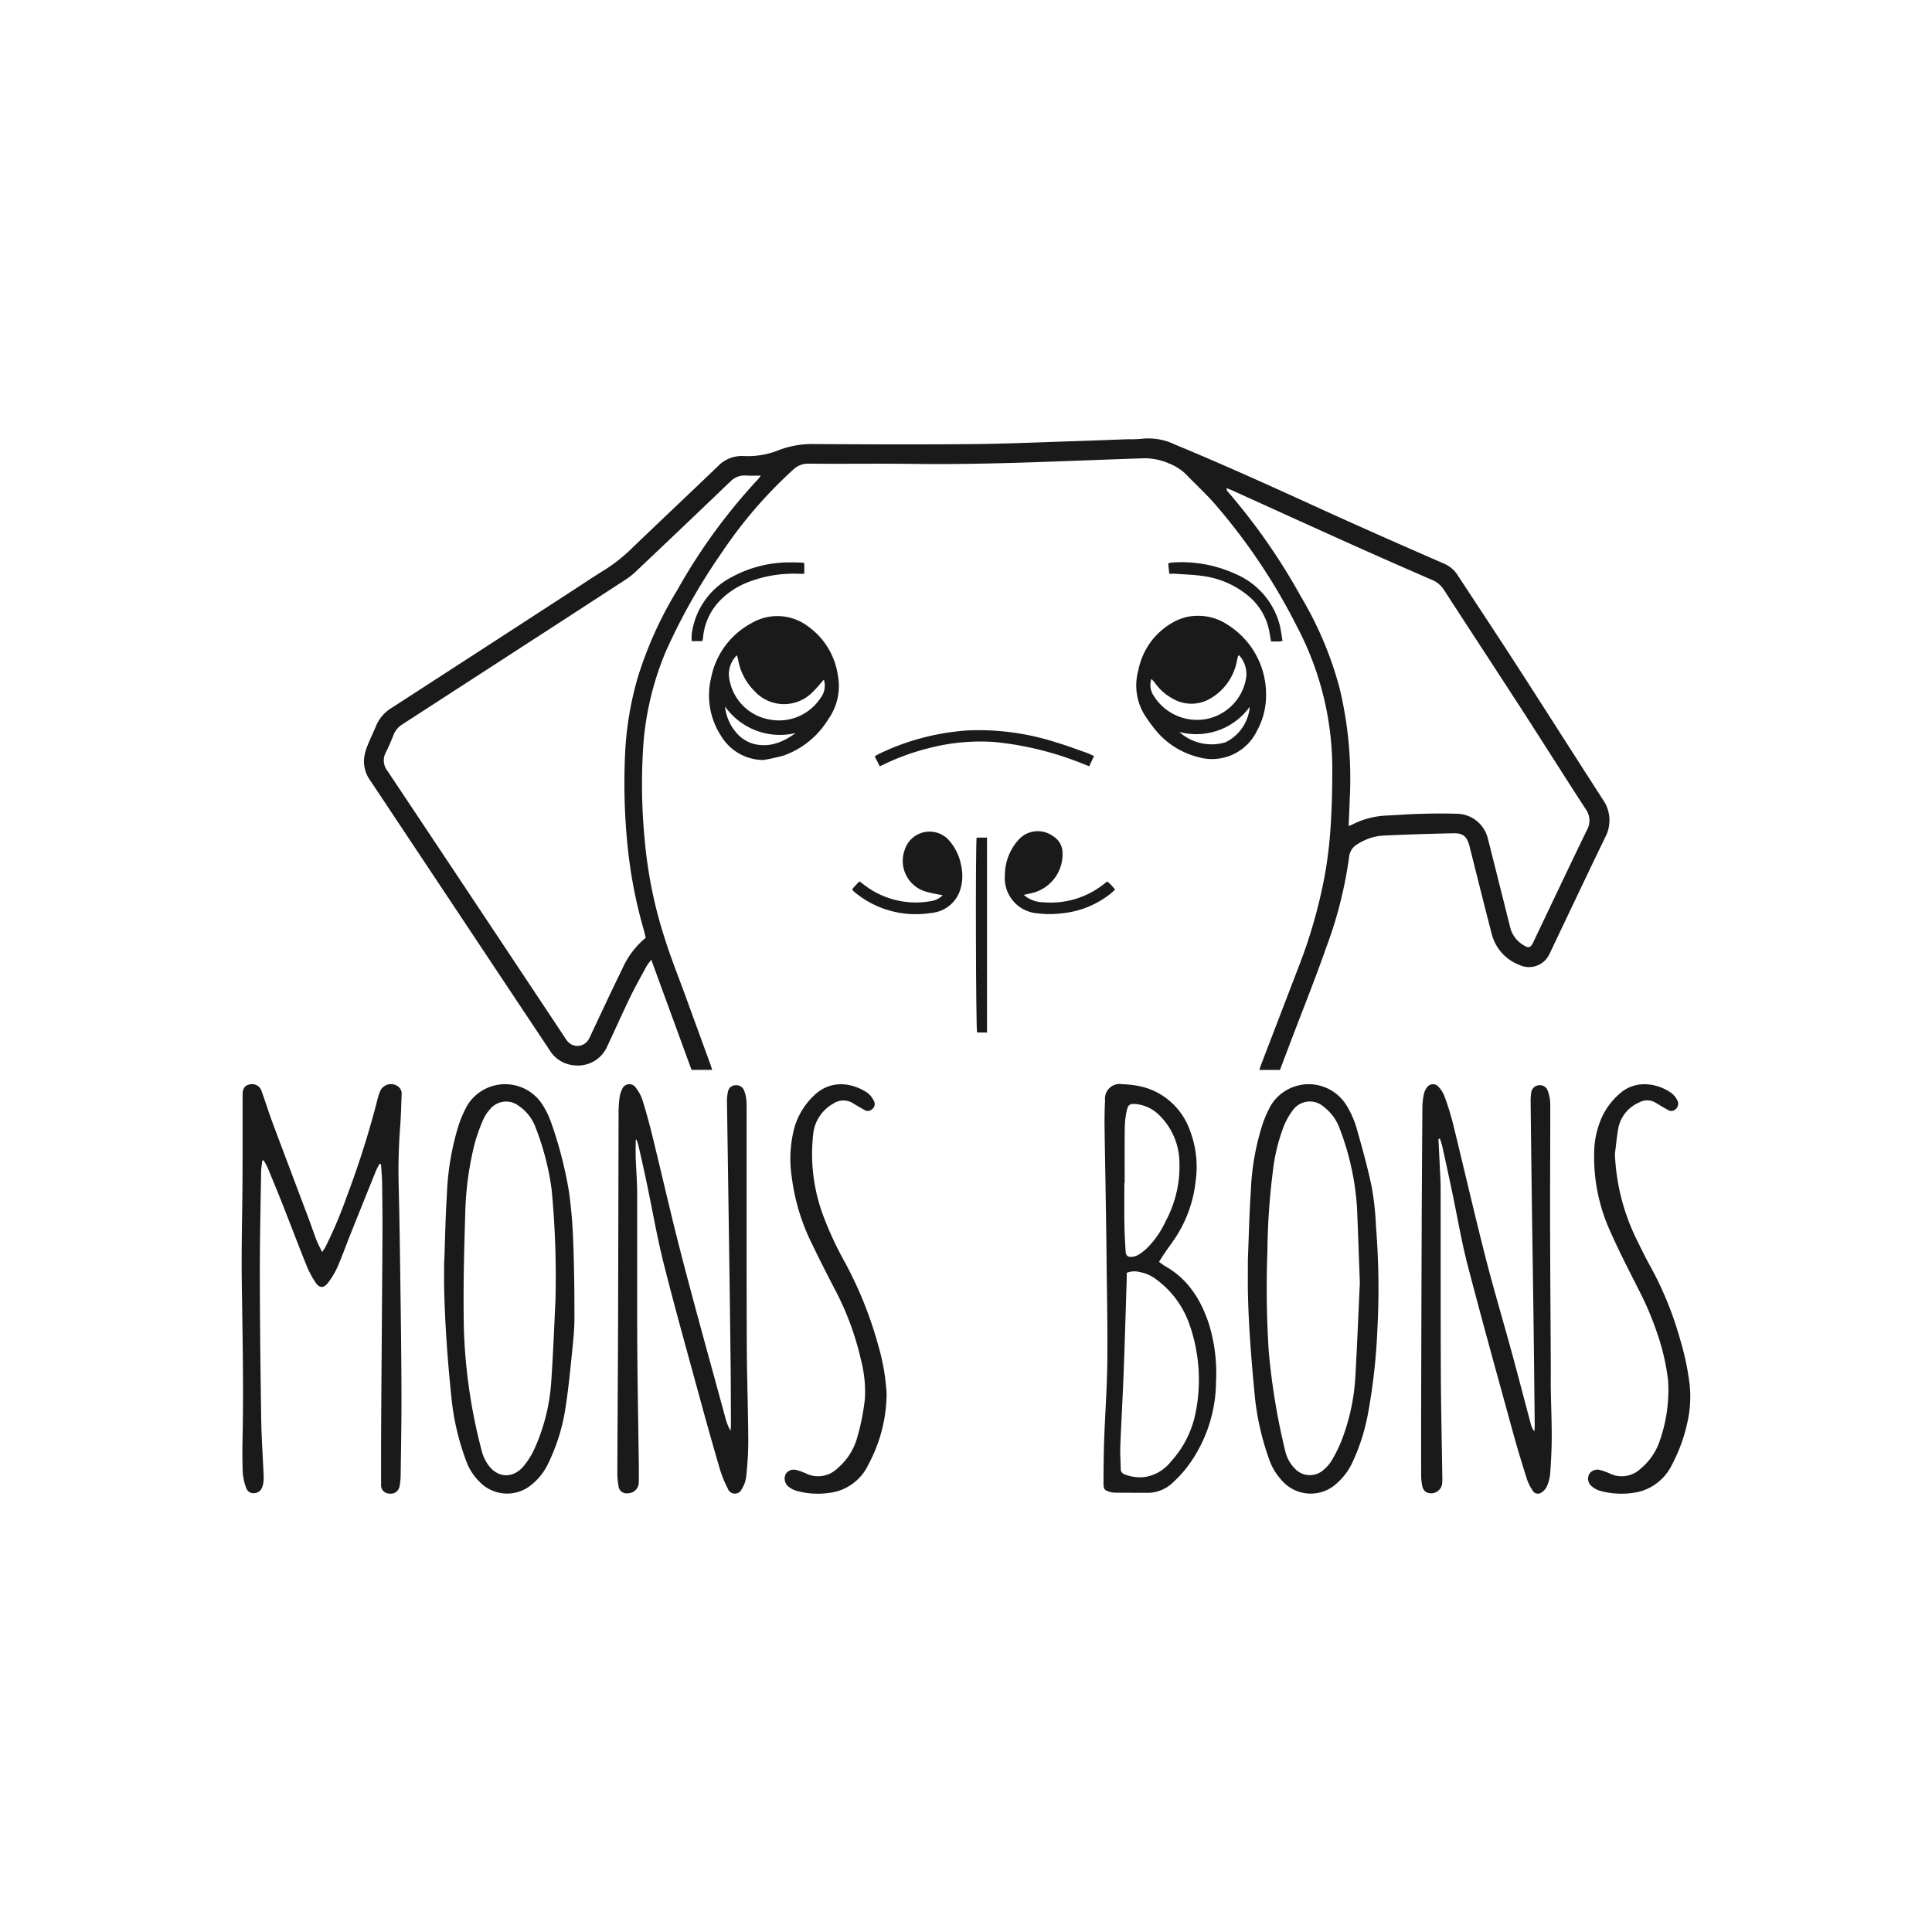
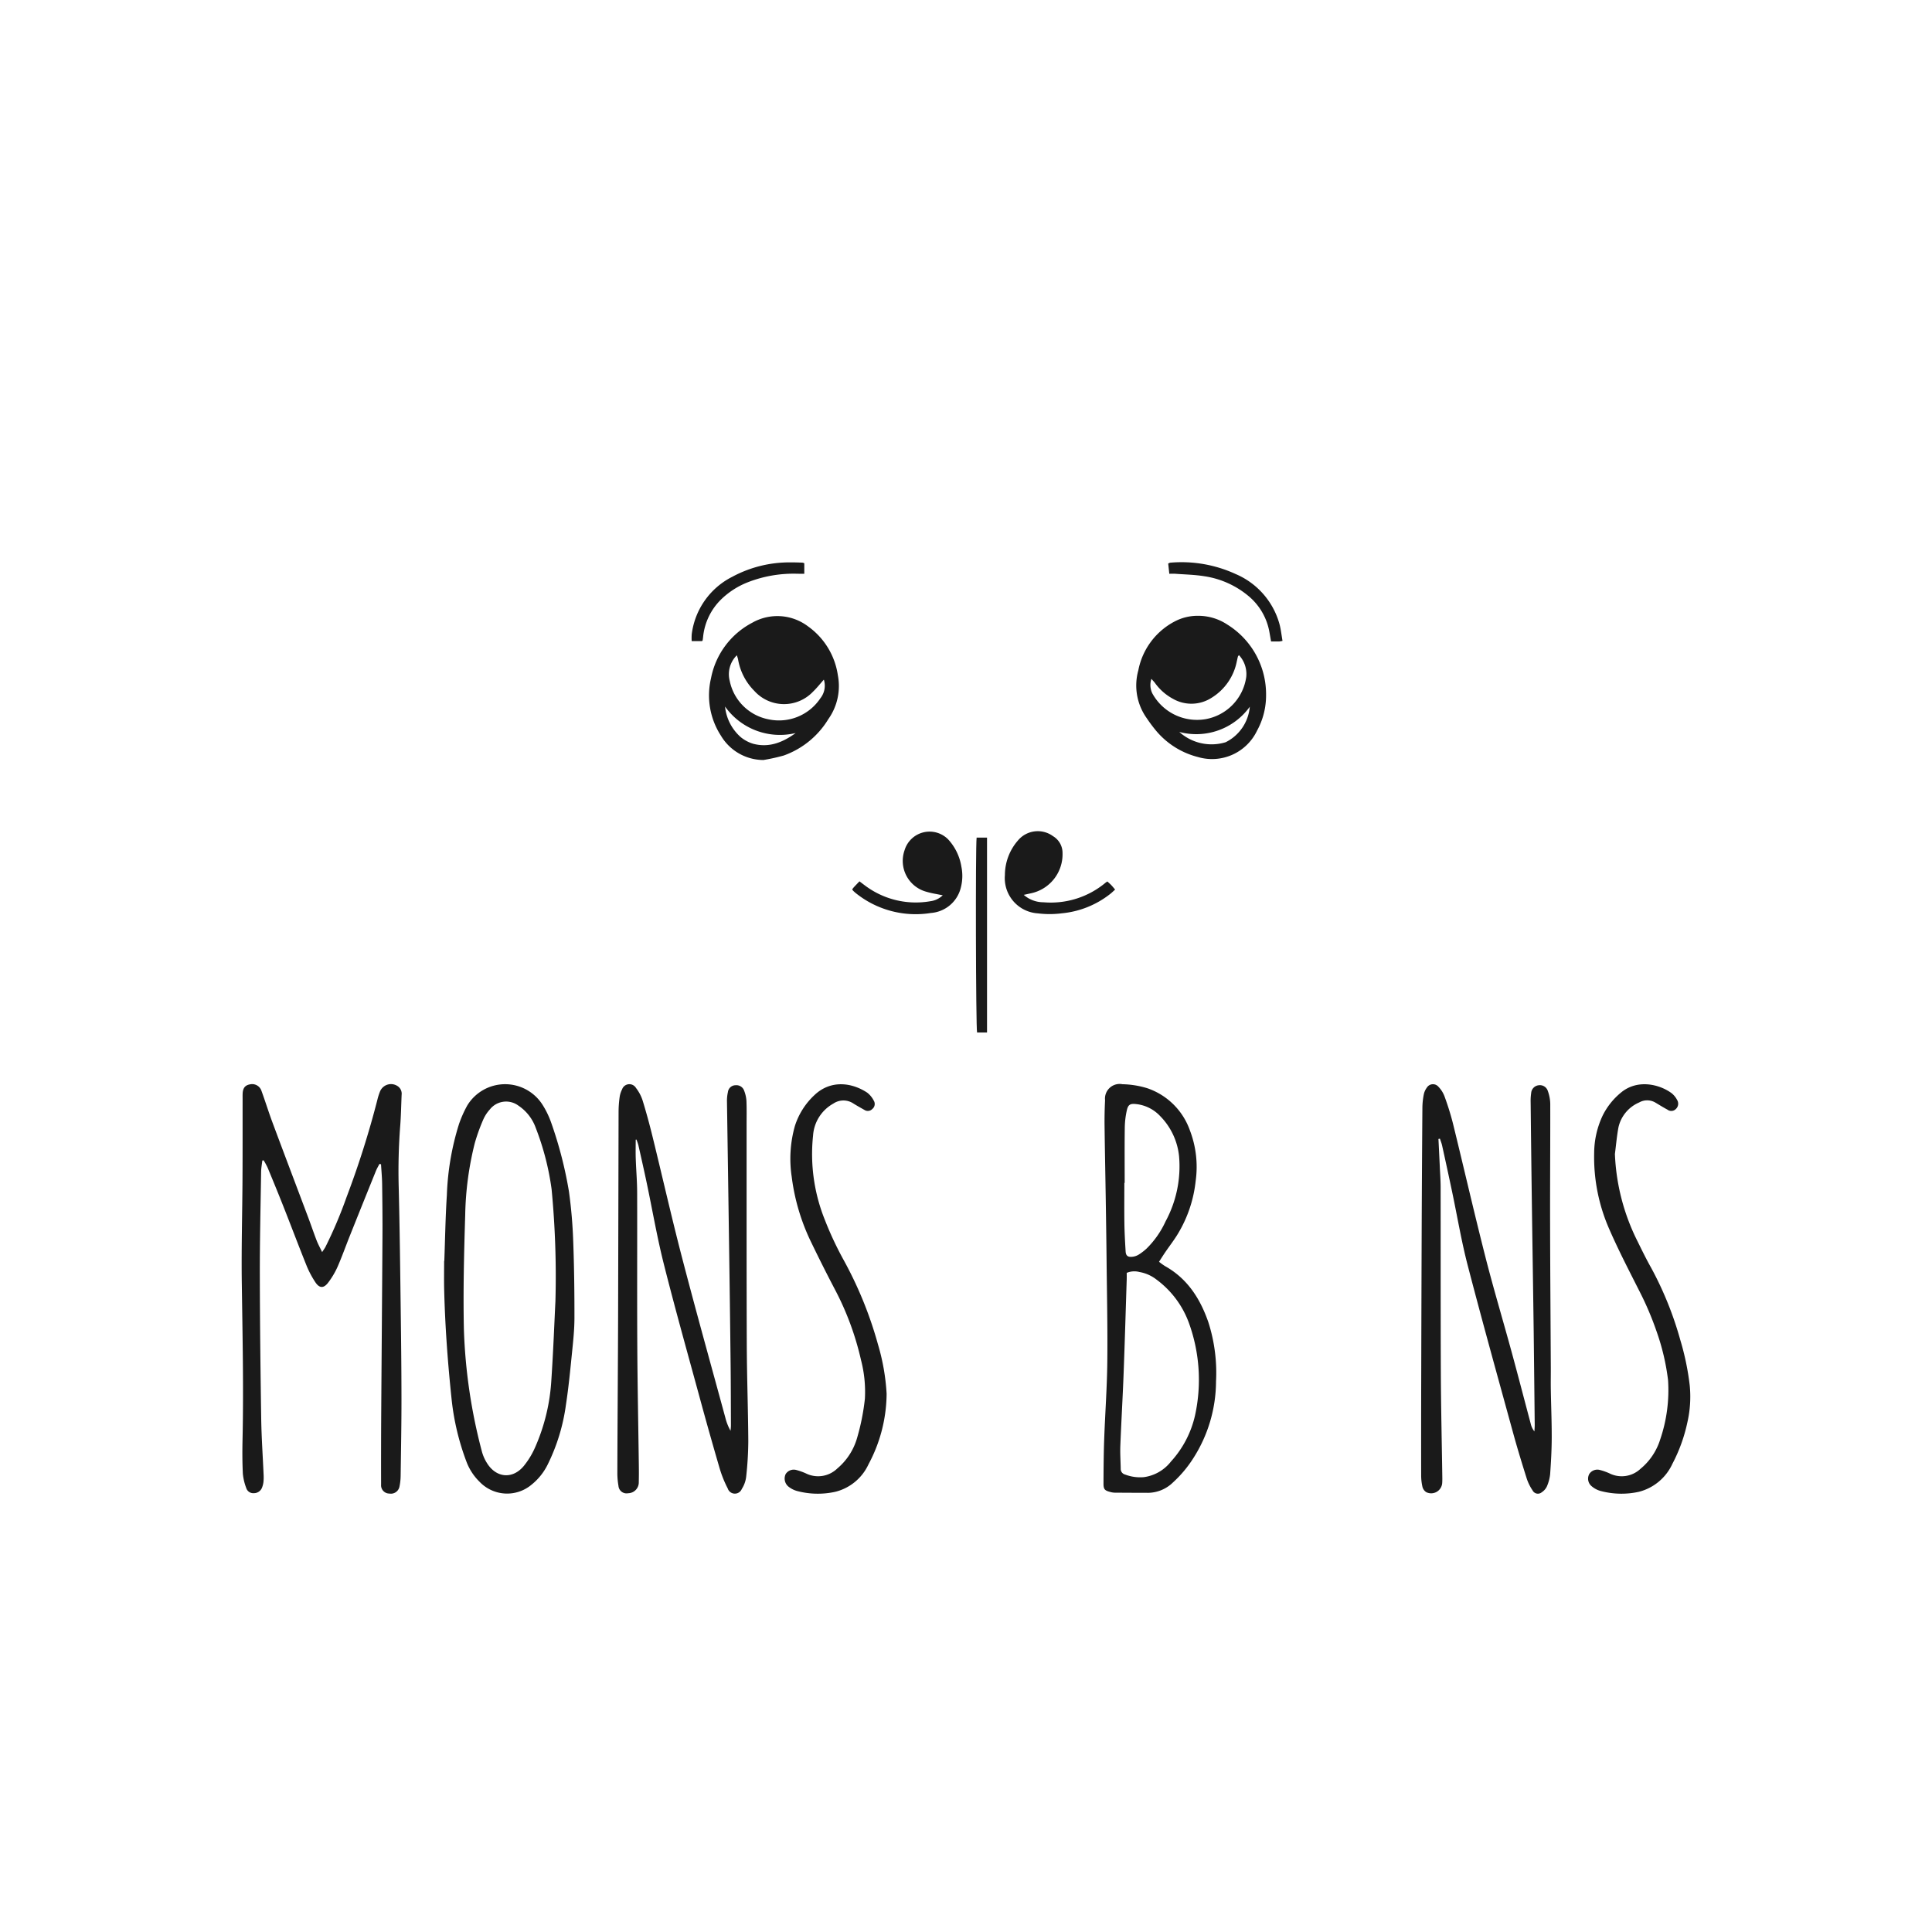
<svg xmlns="http://www.w3.org/2000/svg" id="Layer_1" data-name="Layer 1" viewBox="0 0 270 270">
  <title>Mons Bons-black</title>
-   <path d="M99.53,149.518H96.645c-1.86-5.087-3.712-10.154-5.63-15.398a9.832,9.832,0,0,0-.657.914c-.768,1.413-1.564,2.815-2.265,4.261-1.103,2.276-2.127,4.59-3.206,6.878a4.461,4.461,0,0,1-4.667,2.703,4.404,4.404,0,0,1-3.398-2.098q-2.246-3.376-4.493-6.751Q62.083,124.616,51.833,109.207a4.682,4.682,0,0,1-.965-3.06,6.662,6.662,0,0,1,.411-1.747c.38-.992.861-1.945,1.265-2.928A5.35,5.35,0,0,1,54.684,98.958q12.678-8.196,25.336-16.422c1.472-.954,2.924-1.941,4.42-2.855a22.862,22.862,0,0,0,3.908-3.098c3.962-3.806,7.963-7.572,11.928-11.375a4.67,4.67,0,0,1,3.64-1.479,11.57,11.57,0,0,0,5.049-.873,13.238,13.238,0,0,1,4.978-.797c7.393.045,14.787.07,22.18.001,4.744-.045,9.487-.264,14.23-.414,2.443-.077,4.886-.177,7.329-.264a16.409,16.409,0,0,0,1.896-.061,8.535,8.535,0,0,1,4.661.821c7.121,2.939,14.123,6.141,21.131,9.335,5.438,2.479,10.913,4.879,16.389,7.274a4.23,4.23,0,0,1,1.943,1.615c2.736,4.19,5.508,8.356,8.223,12.559,4.041,6.257,8.033,12.545,12.071,18.804a5.032,5.032,0,0,1,.326,5.299c-2.503,5.176-4.96,10.374-7.435,15.563-.099.208-.192.418-.297.623a3.159,3.159,0,0,1-4.278,1.629,6.314,6.314,0,0,1-3.854-4.362c-1.053-4.06-2.06-8.133-3.087-12.2-.339-1.343-.869-1.853-2.217-1.827-3.334.065-6.669.169-10.0.332a7.446,7.446,0,0,0-3.398,1.163,2.328,2.328,0,0,0-1.215,1.789,58.124,58.124,0,0,1-3.203,12.68c-1.556,4.447-3.319,8.821-4.991,13.228-.489,1.288-.976,2.577-1.469,3.878h-2.888c.116-.334.209-.625.318-.909q2.562-6.682,5.127-13.362a71.221,71.221,0,0,0,3.764-13.249,61.432,61.432,0,0,0,.754-6.418c.17-2.552.234-5.115.236-7.673a42.65,42.65,0,0,0-4.886-20.253,83.485,83.485,0,0,0-11.816-17.561c-1.2-1.317-2.509-2.533-3.746-3.816a7.166,7.166,0,0,0-2.368-1.517,8.646,8.646,0,0,0-3.916-.708c-10.607.349-21.208.913-31.828.773-4.861-.064-9.724.013-14.585-.032a2.979,2.979,0,0,0-2.218.859A62.802,62.802,0,0,0,100.885,77.203,85.029,85.029,0,0,0,93.035,91.069a41.907,41.907,0,0,0-3.082,12.418,80.409,80.409,0,0,0,.145,13.869,62.446,62.446,0,0,0,2.812,13.827c.844,2.684,1.899,5.301,2.862,7.947q1.726,4.739,3.458,9.477C99.328,148.871,99.408,149.143,99.53,149.518ZM90.24,131.055c-.085-.354-.156-.687-.247-1.016a65.93,65.93,0,0,1-2.262-11.574,86.622,86.622,0,0,1-.323-14.041,45.889,45.889,0,0,1,1.696-9.661,53.869,53.869,0,0,1,5.552-12.308,80.094,80.094,0,0,1,11.307-15.508,5.849,5.849,0,0,0,.353-.474c-.808-.004-1.456.02-2.1-.017a2.723,2.723,0,0,0-2.16.851q-6.602,6.329-13.25,12.611a9.547,9.547,0,0,1-1.348,1.067q-7.336,4.777-14.688,9.532-8.251,5.349-16.505,10.692a3.063,3.063,0,0,0-1.258,1.475c-.331.827-.671,1.655-1.079,2.444a2.377,2.377,0,0,0,.249,2.65q12.372,18.554,24.706,37.132a6.255,6.255,0,0,0,.393.567,1.803,1.803,0,0,0,2.989-.227c.206-.343.354-.722.526-1.085,1.368-2.882,2.698-5.783,4.117-8.64A11.86,11.86,0,0,1,90.24,131.055Zm98.233-15.609c.263-.11.393-.156.515-.217a11.6,11.6,0,0,1,4.713-1.251c1.58-.07,3.158-.199,4.739-.242,1.696-.046,3.396-.071,5.09-.014a4.525,4.525,0,0,1,4.421,3.562c.225.832.427,1.67.637,2.506.82,3.261,1.645,6.521,2.454,9.785a4.041,4.041,0,0,0,1.921,2.543c.679.415.932.321,1.286-.373.052-.102.097-.209.146-.312,2.45-5.138,4.88-10.286,7.367-15.406a2.714,2.714,0,0,0-.169-2.969c-2.98-4.58-5.887-9.208-8.854-13.796-3.639-5.627-7.321-11.226-10.962-16.851a3.575,3.575,0,0,0-1.682-1.383q-5.655-2.453-11.281-4.973c-5.531-2.485-11.047-5.002-16.571-7.503-.275-.124-.56-.225-.84-.337a.81.81,0,0,0,.209.523,85.818,85.818,0,0,1,10.189,14.631,50.084,50.084,0,0,1,5.373,12.663,53.771,53.771,0,0,1,1.464,15.403C188.594,112.726,188.533,114.016,188.473,115.447Z" style="fill:#1a1a1a" />
  <path d="M88.842,159.276c0,.875-.024,1.75.005,2.624.052,1.581.191,3.16.196,4.74.022,7.135-.019,14.27.019,21.404.03,5.58.144,11.159.216,16.739.01.777.011,1.554-.008,2.33A1.513,1.513,0,0,1,87.78,208.682a1.132,1.132,0,0,1-1.348-1.024,10.623,10.623,0,0,1-.156-1.717c.009-4.171.038-8.341.06-12.512.017-3.366.039-6.731.047-10.097q.034-13.981.064-27.963a15.351,15.351,0,0,1,.138-1.977,3.5,3.5,0,0,1,.349-1.145,1.078,1.078,0,0,1,1.949-.199,5.717,5.717,0,0,1,.922,1.738c.515,1.673.974,3.366,1.391,5.066,1.391,5.665,2.677,11.358,4.147,17.002,1.94,7.452,4.013,14.87,6.034,22.301a7.14,7.14,0,0,0,.718,1.8c.019-.255.054-.509.053-.764-.01-2.819-.012-5.637-.043-8.456q-.096-8.542-.221-17.084-.139-9.836-.288-19.672a5.528,5.528,0,0,1,.133-1.364,1.076,1.076,0,0,1,1.068-.951,1.143,1.143,0,0,1,1.209.79,4.732,4.732,0,0,1,.312,1.417c.046,1.149.019,2.301.02,3.451.006,10.184-.012,20.368.026,30.552.017,4.514.183,9.028.212,13.542a47.597,47.597,0,0,1-.301,4.99,3.983,3.983,0,0,1-.608,1.678,1.045,1.045,0,0,1-1.964-.071,15.783,15.783,0,0,1-1.126-2.789q-1.477-5.047-2.853-10.123c-1.678-6.155-3.405-12.298-4.962-18.484-.939-3.731-1.588-7.535-2.382-11.303-.373-1.771-.773-3.536-1.172-5.301a6.667,6.667,0,0,0-.271-.768Z" style="fill:#1a1a1a" />
  <path d="M201.026,159.171c.063,1.29.128,2.58.188,3.871.044.948.114,1.896.116,2.844.014,8.63-.008,17.261.029,25.891.021,4.861.135,9.721.204,14.581.005.316.007.634-.018.949a1.544,1.544,0,0,1-2.233,1.22,1.262,1.262,0,0,1-.521-.734,7.154,7.154,0,0,1-.182-1.622q-.012-6.818.009-13.636.025-10.227.063-20.453.036-8.673.102-17.345a10.055,10.055,0,0,1,.195-1.795,2.381,2.381,0,0,1,.417-.932,1.007,1.007,0,0,1,1.636-.127,3.874,3.874,0,0,1,.826,1.294,38.681,38.681,0,0,1,1.183,3.778c1.522,6.195,2.948,12.414,4.52,18.596,1.14,4.483,2.472,8.917,3.69,13.38.916,3.354,1.786,6.721,2.682,10.08a2.594,2.594,0,0,0,.505,1.033c.015-.319.046-.637.042-.956q-.067-6.601-.145-13.201c-.078-5.925-.173-11.849-.254-17.774q-.096-7.032-.17-14.064a7.523,7.523,0,0,1,.074-1.29,1.179,1.179,0,0,1,1.048-1.092,1.161,1.161,0,0,1,1.282.807,5.584,5.584,0,0,1,.337,1.762c.011,5.494-.034,10.989-.023,16.483.014,6.788.066,13.575.1,20.363.005,1.035-.017,2.071.001,3.106.037,2.242.133,4.484.127,6.726-.005,1.695-.098,3.391-.219,5.082a5.774,5.774,0,0,1-.459,1.736,1.976,1.976,0,0,1-.721.819.832.832,0,0,1-1.275-.262,6.779,6.779,0,0,1-.804-1.613c-.665-2.109-1.314-4.225-1.9-6.358-2.144-7.815-4.321-15.622-6.36-23.464-.888-3.417-1.467-6.914-2.197-10.372q-.676-3.205-1.386-6.402c-.071-.325-.202-.636-.305-.954Z" style="fill:#1a1a1a" />
  <path d="M53.031,162.658c-.165.324-.356.637-.492.973q-1.826,4.516-3.633,9.038c-.586,1.467-1.114,2.96-1.748,4.406a11.251,11.251,0,0,1-1.273,2.143c-.639.865-1.256.842-1.831-.05a13.267,13.267,0,0,1-1.174-2.202c-1.116-2.772-2.17-5.569-3.267-8.348-.717-1.817-1.461-3.624-2.209-5.429a10.815,10.815,0,0,0-.559-1.031l-.185.029c-.058.523-.16,1.044-.168,1.568-.074,4.774-.188,9.548-.18,14.321.011,6.73.091,13.461.193,20.191.039,2.587.22,5.171.331,7.756a7.107,7.107,0,0,1-.012,1.034,3.115,3.115,0,0,1-.202.831,1.204,1.204,0,0,1-1.139.785,1.023,1.023,0,0,1-1.07-.719,7.627,7.627,0,0,1-.473-1.996c-.077-1.577-.08-3.161-.045-4.74.16-7.305-.001-14.608-.103-21.912-.068-4.83.071-9.663.098-14.495.021-3.711.011-7.421.015-11.132 0-.259-.005-.518.002-.777.023-.834.328-1.235,1.028-1.361a1.372,1.372,0,0,1,1.593.869c.542,1.484,1.007,2.997,1.559,4.477,1.656,4.443,3.34,8.876,5.008,13.315.394,1.049.751,2.112,1.155,3.157.194.503.459.978.768,1.627.215-.333.358-.522.467-.729a61.445,61.445,0,0,0,2.956-6.981,127.712,127.712,0,0,0,4.292-13.553,8.195,8.195,0,0,1,.393-1.23,1.66,1.66,0,0,1,2.471-.686,1.267,1.267,0,0,1,.53,1.202c-.061,1.465-.086,2.933-.201,4.394a82.583,82.583,0,0,0-.205,8.533c.139,5.578.202,11.158.275,16.737.056,4.285.108,8.571.11,12.856.002,3.566-.064,7.133-.115,10.699a7.943,7.943,0,0,1-.166,1.538,1.225,1.225,0,0,1-1.418.961,1.154,1.154,0,0,1-1.148-1.25q-.012-4.703.013-9.406c.054-8.399.128-16.797.177-25.196.015-2.474-.012-4.948-.046-7.421-.013-.915-.101-1.83-.155-2.745Z" style="fill:#1a1a1a" />
  <path d="M161.976,176.336a9.371,9.371,0,0,0,.836.603c3.15,1.758,4.93,4.574,6.069,7.875a23.15,23.15,0,0,1,1.06,8.251,20.007,20.007,0,0,1-3.154,10.69,16.674,16.674,0,0,1-2.873,3.429,5.064,5.064,0,0,1-3.417,1.44q-2.368-.003-4.736-.022a2.493,2.493,0,0,1-.594-.095c-.783-.203-.954-.372-.951-1.187.008-2.041.021-4.084.094-6.124.129-3.621.398-7.24.438-10.861.052-4.771-.054-9.544-.103-14.317-.029-2.847-.073-5.694-.117-8.541-.053-3.393-.123-6.786-.164-10.18-.014-1.178.012-2.359.07-3.536a2.051,2.051,0,0,1,2.43-2.239,12.649,12.649,0,0,1,3.479.562,9.581,9.581,0,0,1,5.936,5.861,14.264,14.264,0,0,1,.814,7.125,17.921,17.921,0,0,1-2.406,7.23c-.55.94-1.231,1.803-1.846,2.706C162.567,175.408,162.309,175.822,161.976,176.336Zm-4.515,1.55c0,.288.009.597-.001.906-.143,4.453-.272,8.906-.441,13.358-.126,3.303-.322,6.603-.451,9.905-.041,1.061.035,2.126.054,3.189a.806.806,0,0,0,.612.825,5.907,5.907,0,0,0,2.621.365,5.789,5.789,0,0,0,3.79-2.184,14.191,14.191,0,0,0,3.359-6.429,23.269,23.269,0,0,0-.839-12.904,13.111,13.111,0,0,0-4.586-6.126,5.329,5.329,0,0,0-2.344-1.027A2.767,2.767,0,0,0,157.461,177.885Zm-.285-12.571-.046,0c0,1.897-.021,3.794.007,5.691.019,1.292.093,2.584.17,3.874.036.595.296.816.892.76a2.14,2.14,0,0,0,.89-.278,7.282,7.282,0,0,0,1.16-.884,12.803,12.803,0,0,0,2.647-3.799,16.191,16.191,0,0,0,1.883-9.067,9.342,9.342,0,0,0-2.667-5.66,5.376,5.376,0,0,0-3.327-1.654c-.811-.092-1.125.053-1.308.871a11.728,11.728,0,0,0-.287,2.385C157.154,160.141,157.176,162.728,157.176,165.314Z" style="fill:#1a1a1a" />
  <path d="M62.093,176.22c.113-3.075.159-6.154.358-9.223a37.335,37.335,0,0,1,1.696-9.913,16.361,16.361,0,0,1,1.154-2.592,6.192,6.192,0,0,1,10.528-.083,12.247,12.247,0,0,1,1.197,2.475,56.852,56.852,0,0,1,2.491,9.67,66.925,66.925,0,0,1,.589,6.871c.135,3.591.178,7.186.173,10.78-.002,1.606-.175,3.215-.337,4.815-.246,2.429-.478,4.864-.848,7.276a26.928,26.928,0,0,1-2.554,8.375,8.323,8.323,0,0,1-2.244,2.806,5.314,5.314,0,0,1-7.279-.399,7.72,7.72,0,0,1-1.855-2.875,35.03,35.03,0,0,1-2.027-8.444c-.548-5.177-.938-10.365-1.062-15.571-.031-1.322-.005-2.646-.005-3.968Zm15.527,5.682a127.806,127.806,0,0,0-.533-15.705,37.544,37.544,0,0,0-2.216-8.577,6.264,6.264,0,0,0-2.398-3.089,2.89,2.89,0,0,0-4.024.526,5.219,5.219,0,0,0-.895,1.362,26.477,26.477,0,0,0-1.198,3.315,44.239,44.239,0,0,0-1.343,10.067c-.165,5.316-.296,10.641-.184,15.956A75.905,75.905,0,0,0,67.351,202.869a5.861,5.861,0,0,0,.687,1.569c1.281,2.104,3.578,2.331,5.155.444a11.43,11.43,0,0,0,1.635-2.717,27.152,27.152,0,0,0,2.217-9.175C77.332,188.688,77.495,184.377,77.619,181.902Z" style="fill:#1a1a1a" />
-   <path d="M174.395,175.993c.12-2.909.191-6.274.415-9.63a34.553,34.553,0,0,1,1.682-9.391,15.8,15.8,0,0,1,1.127-2.51,6.196,6.196,0,0,1,10.575.048,13.032,13.032,0,0,1,1.316,2.892c.801,2.787,1.583,5.587,2.179,8.422a39.523,39.523,0,0,1,.605,5.566,107.823,107.823,0,0,1,.193,14.482,83.905,83.905,0,0,1-1.348,11.9,28.099,28.099,0,0,1-2.075,6.468,8.994,8.994,0,0,1-2.22,3.042,5.356,5.356,0,0,1-7.784-.475,8.264,8.264,0,0,1-1.699-2.875,37.207,37.207,0,0,1-2.033-9.147c-.448-4.753-.84-9.509-.93-14.284C174.374,179.149,174.395,177.798,174.395,175.993Zm15.646,3.292c-.116-3.113-.238-6.791-.394-10.467a37.477,37.477,0,0,0-2.417-11.077,6.626,6.626,0,0,0-2.203-3.034,2.926,2.926,0,0,0-4.402.517,9.681,9.681,0,0,0-1.214,2.17,25.601,25.601,0,0,0-1.554,6.523,95.969,95.969,0,0,0-.735,10.924,137.668,137.668,0,0,0,.178,13.88,93.142,93.142,0,0,0,2.304,14.023,5.132,5.132,0,0,0,1.337,2.475,2.855,2.855,0,0,0,4.041.185,5.044,5.044,0,0,0,1.077-1.223,20.094,20.094,0,0,0,1.357-2.686,29.276,29.276,0,0,0,2.003-9.231C189.658,188.131,189.819,183.993,190.041,179.285Z" style="fill:#1a1a1a" />
  <path d="M167.382,86.059a7.361,7.361,0,0,1,4.155,1.236,11.461,11.461,0,0,1,5.398,9.849,10.189,10.189,0,0,1-1.26,4.965,6.968,6.968,0,0,1-8.268,3.684,11.212,11.212,0,0,1-5.823-3.65,21.188,21.188,0,0,1-1.339-1.794,7.86,7.86,0,0,1-1.164-6.66,9.797,9.797,0,0,1,5.144-6.871A6.863,6.863,0,0,1,167.382,86.059Zm5.762,5.493c-.081.111-.13.152-.143.202-.057.222-.103.447-.155.671a7.701,7.701,0,0,1-3.533,5.095,5.199,5.199,0,0,1-5.414.126,7.454,7.454,0,0,1-2.497-2.209c-.125-.168-.274-.317-.491-.565a2.673,2.673,0,0,0,.126,2.024,7.115,7.115,0,0,0,7.405,3.613,6.975,6.975,0,0,0,5.722-5.892A3.874,3.874,0,0,0,173.144,91.552Zm-8.336,10.738a6.738,6.738,0,0,0,6.48,1.437,6.112,6.112,0,0,0,3.372-4.96A9.216,9.216,0,0,1,164.807,102.29Z" style="fill:#1a1a1a" />
  <path d="M106.689,106.212a6.929,6.929,0,0,1-5.927-3.383A10.359,10.359,0,0,1,99.362,94.801a11.12,11.12,0,0,1,5.768-7.775,7.102,7.102,0,0,1,7.817.528,10.187,10.187,0,0,1,4.144,6.812,7.992,7.992,0,0,1-1.336,6.142,11.992,11.992,0,0,1-6.224,5.076A26.655,26.655,0,0,1,106.689,106.212Zm8.445-11.232c-.54.605-.98,1.172-1.494,1.661a5.587,5.587,0,0,1-8.232-.099,8.147,8.147,0,0,1-2.258-4.376c-.033-.176-.099-.346-.172-.592a3.708,3.708,0,0,0-1.002,3.563,6.87,6.87,0,0,0,5.428,5.39,6.952,6.952,0,0,0,7.239-2.935A2.822,2.822,0,0,0,115.135,94.98Zm-3.938,7.463a9.393,9.393,0,0,1-9.87-3.706,6.566,6.566,0,0,0,2.202,4.287,5.051,5.051,0,0,0,1.728.918C107.482,104.531,109.402,103.75,111.197,102.442Z" style="fill:#1a1a1a" />
  <path d="M225.686,161.269a29.762,29.762,0,0,0,3.202,12.285c.595,1.213,1.191,2.428,1.853,3.604a48.102,48.102,0,0,1,4.09,10.131,36.755,36.755,0,0,1,1.311,6.323,16.018,16.018,0,0,1-.324,5.145,22.43,22.43,0,0,1-2.102,5.822,7.063,7.063,0,0,1-4.685,3.903,11.288,11.288,0,0,1-5.382-.127,3.258,3.258,0,0,1-1.2-.642,1.367,1.367,0,0,1-.345-1.72,1.349,1.349,0,0,1,1.512-.554,8.262,8.262,0,0,1,1.296.46,3.829,3.829,0,0,0,4.339-.621,8.636,8.636,0,0,0,2.756-4.087,21.351,21.351,0,0,0,1.106-8.32,31.859,31.859,0,0,0-1.597-6.785,43.293,43.293,0,0,0-2.434-5.704c-1.425-2.822-2.885-5.632-4.149-8.527a24.99,24.99,0,0,1-2.146-10.743,12.383,12.383,0,0,1,1.208-5.253,9.771,9.771,0,0,1,2.511-3.146c2.336-1.969,5.461-1.166,7.122.076a2.971,2.971,0,0,1,.75.928,1.004,1.004,0,0,1-.173,1.266.884.884,0,0,1-1.187.084c-.558-.295-1.093-.634-1.638-.956a2.255,2.255,0,0,0-2.307-.039,4.953,4.953,0,0,0-2.885,3.447C225.953,158.758,225.849,160.019,225.686,161.269Z" style="fill:#1a1a1a" />
  <path d="M123.906,194.779a21.135,21.135,0,0,1-2.534,9.864,6.946,6.946,0,0,1-4.635,3.837,11.318,11.318,0,0,1-5.381-.12,3.348,3.348,0,0,1-1.205-.635,1.456,1.456,0,0,1-.349-1.728,1.339,1.339,0,0,1,1.511-.555,8.45,8.45,0,0,1,1.296.46,3.856,3.856,0,0,0,4.404-.678,8.712,8.712,0,0,0,2.769-4.279,31.387,31.387,0,0,0,1.09-5.487,17.63,17.63,0,0,0-.543-5.386,40.122,40.122,0,0,0-3.632-9.839q-1.683-3.206-3.257-6.47A29.163,29.163,0,0,1,110.645,164.474a16.888,16.888,0,0,1,.435-7.094,10.048,10.048,0,0,1,2.729-4.328c2.275-2.171,5.219-1.776,7.377-.358a3.268,3.268,0,0,1,.917,1.11.894.894,0,0,1-.193,1.176.863.863,0,0,1-1.107.132c-.525-.297-1.053-.59-1.564-.911a2.507,2.507,0,0,0-2.77.021,5.529,5.529,0,0,0-2.841,4.467,24.593,24.593,0,0,0,1.666,11.838,46.544,46.544,0,0,0,2.552,5.462,54.578,54.578,0,0,1,4.844,11.866A30.058,30.058,0,0,1,123.906,194.779Z" style="fill:#1a1a1a" />
  <path d="M119.099,124.281c.079-.1.159-.216.253-.317.233-.252.473-.498.76-.797.256.194.497.38.741.561a11.815,11.815,0,0,0,9.194,2.214,2.991,2.991,0,0,0,1.702-.825c-.348-.068-.608-.113-.866-.169a13.458,13.458,0,0,1-1.506-.348,4.469,4.469,0,0,1-2.966-5.766,3.649,3.649,0,0,1,6.084-1.541,7.337,7.337,0,0,1,1.858,3.817,6.465,6.465,0,0,1-.068,2.904,4.66,4.66,0,0,1-4.186,3.575,13.366,13.366,0,0,1-10.514-2.785,5.009,5.009,0,0,1-.381-.347A.868.868,0,0,1,119.099,124.281Z" style="fill:#1a1a1a" />
  <path d="M143.073,125.06a4.176,4.176,0,0,0,2.757,1.033,11.934,11.934,0,0,0,8.662-2.725c.064-.055.141-.096.267-.18.173.161.363.322.534.5.177.185.336.386.547.632-.233.209-.434.407-.652.583a12.873,12.873,0,0,1-6.783,2.732,13.498,13.498,0,0,1-3.354.01,4.934,4.934,0,0,1-4.614-5.356,7.364,7.364,0,0,1,1.816-4.823,3.604,3.604,0,0,1,4.906-.612,2.719,2.719,0,0,1,1.332,2.372,5.569,5.569,0,0,1-4.512,5.634C143.732,124.914,143.486,124.969,143.073,125.06Z" style="fill:#1a1a1a" />
-   <path d="M122.957,107.104l-.719-1.403c.246-.141.432-.263.631-.359a33.704,33.704,0,0,1,12.419-3.266A35.198,35.198,0,0,1,147.6,103.753c1.459.422,2.882.973,4.318,1.475.295.103.575.25.974.426l-.675,1.434c-.464-.184-.883-.356-1.307-.516a44.61,44.61,0,0,0-11.854-2.869,28.494,28.494,0,0,0-9.399.891A32.397,32.397,0,0,0,122.957,107.104Z" style="fill:#1a1a1a" />
  <path d="M137.939,144.297h-1.391c-.174-.669-.232-25.995-.064-27.239h1.455Z" style="fill:#1a1a1a" />
  <path d="M112.401,78.717V80.183c-.358,0-.661.003-.964-.001a17.568,17.568,0,0,0-6.921,1.187,11.195,11.195,0,0,0-3.747,2.409,8.512,8.512,0,0,0-2.512,5.261c-.016.143-.036.285-.058.426-.004.026-.028.049-.079.134H96.666a7.075,7.075,0,0,1,.006-.979,10.456,10.456,0,0,1,5.642-8.001,16.85,16.85,0,0,1,8.199-2.024c.546-.005,1.092.017,1.638.034A.934.934,0,0,1,112.401,78.717Z" style="fill:#1a1a1a" />
  <path d="M179.233,89.558a3.11,3.11,0,0,1-.439.088c-.371.008-.741.003-1.159.003-.079-.446-.151-.862-.226-1.278a8.463,8.463,0,0,0-3.034-5.161,12.475,12.475,0,0,0-6.076-2.682c-1.326-.215-2.683-.239-4.027-.341-.254-.019-.51-.003-.86-.003l-.153-1.425a1.144,1.144,0,0,1,.288-.123,18.114,18.114,0,0,1,9.149,1.591,10.694,10.694,0,0,1,6.105,6.959C179.01,87.948,179.089,88.746,179.233,89.558Z" style="fill:#1a1a1a" />
</svg>